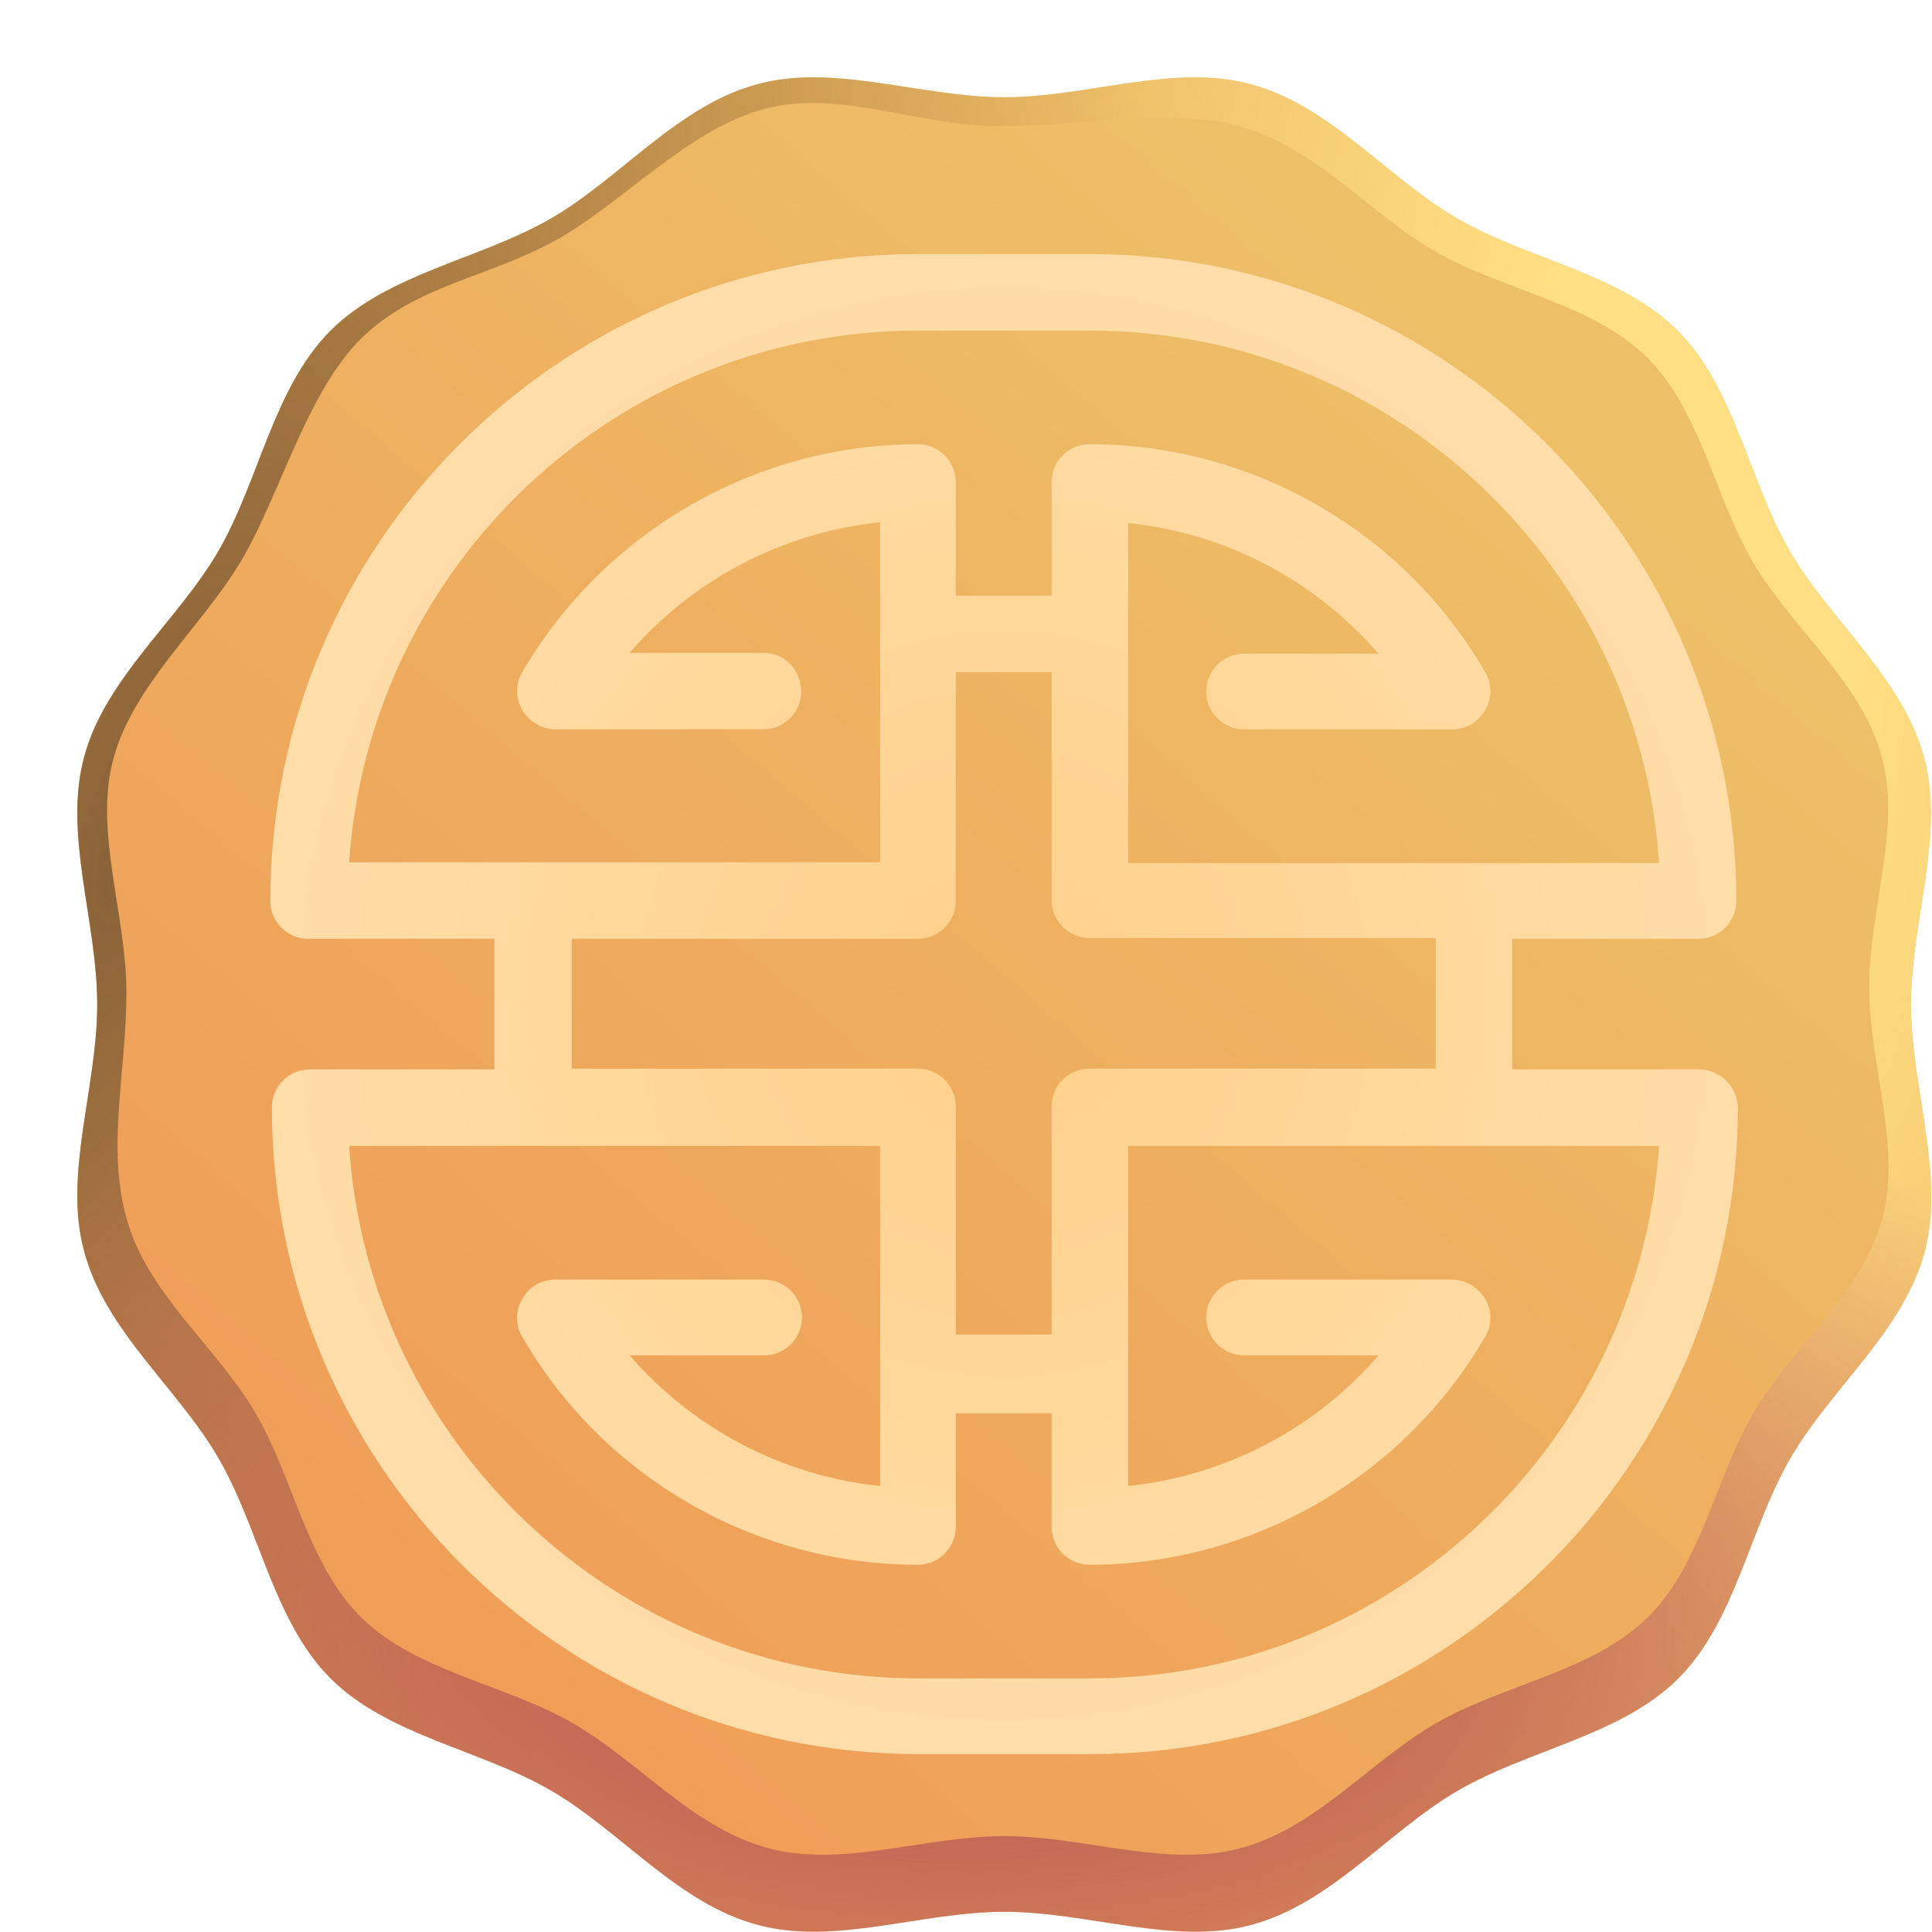
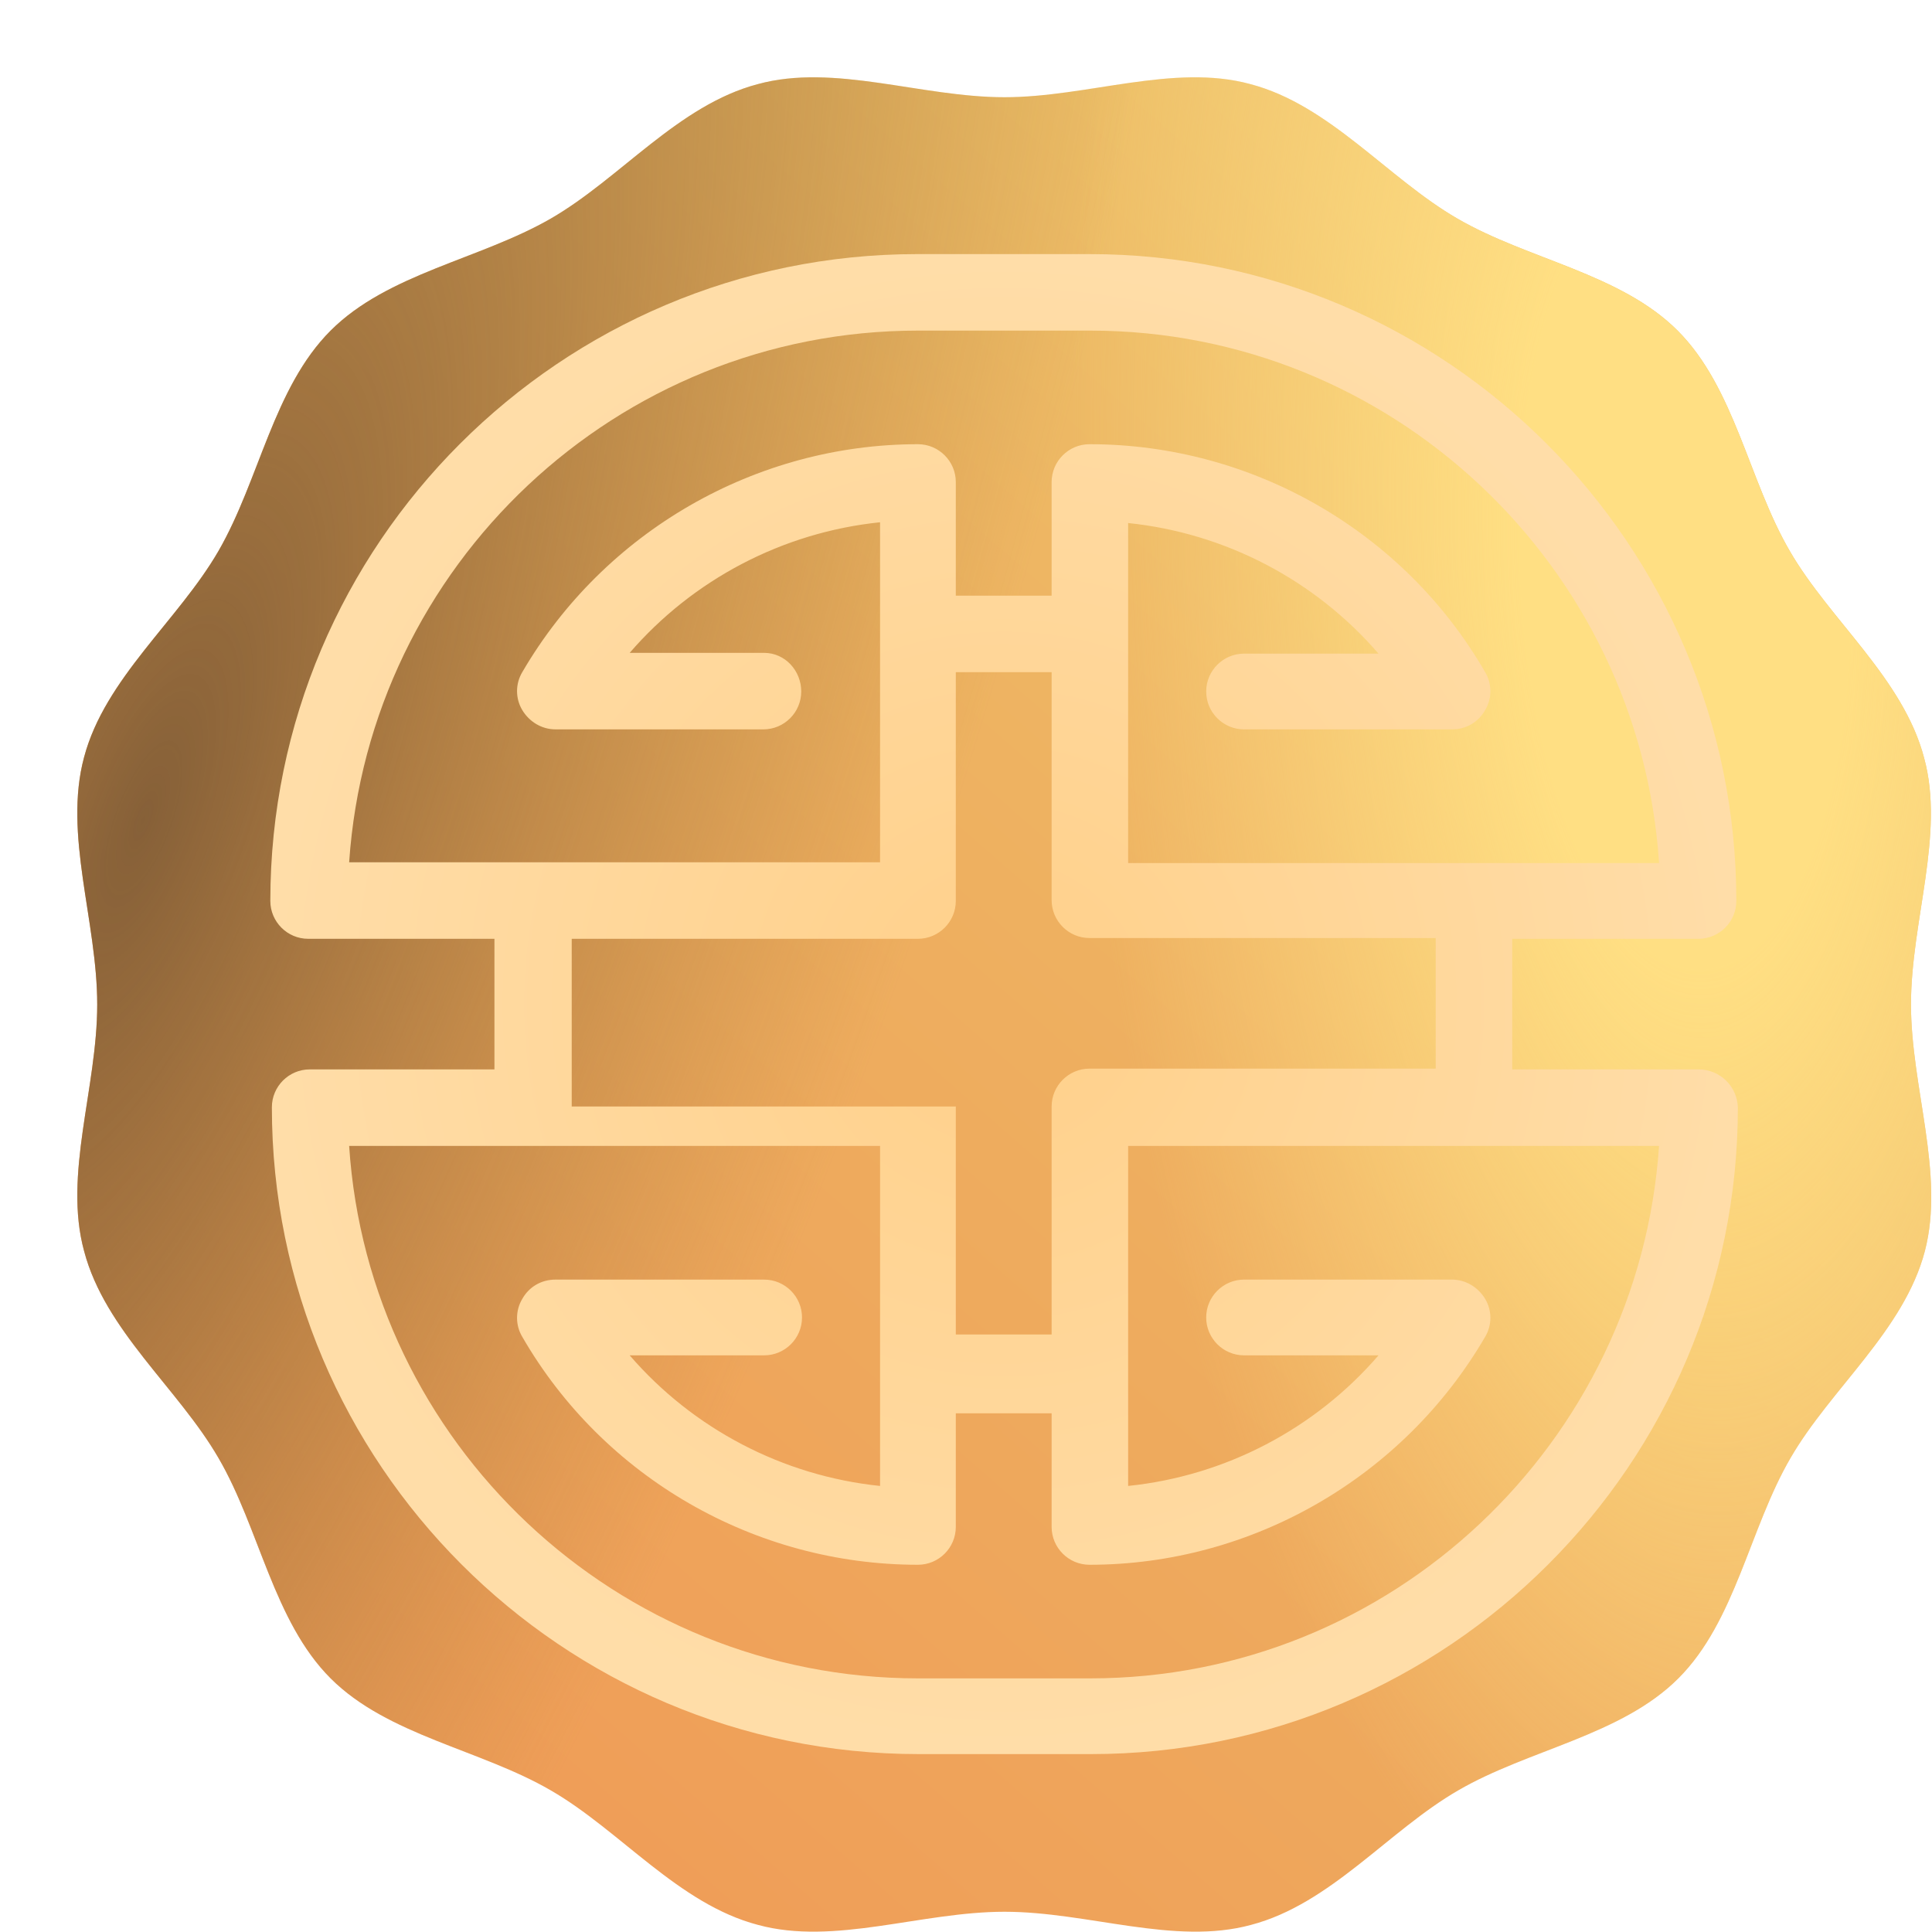
<svg xmlns="http://www.w3.org/2000/svg" width="25" height="25" viewBox="0 0 25 25" fill="none">
  <path d="M24.728 12.998C24.728 11.918 25.168 10.798 24.898 9.808C24.628 8.778 23.678 8.028 23.158 7.128C22.628 6.218 22.448 5.018 21.708 4.278C20.968 3.538 19.768 3.358 18.858 2.828C17.958 2.308 17.208 1.358 16.178 1.088C15.188 0.818 14.068 1.258 12.998 1.258C11.918 1.258 10.798 0.818 9.808 1.088C8.778 1.358 8.028 2.308 7.128 2.828C6.208 3.358 5.018 3.538 4.278 4.278C3.538 5.018 3.358 6.208 2.828 7.128C2.308 8.028 1.358 8.778 1.088 9.798C0.818 10.798 1.258 11.918 1.258 12.998C1.258 14.078 0.818 15.198 1.088 16.188C1.358 17.218 2.308 17.968 2.828 18.868C3.358 19.778 3.538 20.978 4.278 21.718C5.018 22.458 6.218 22.638 7.128 23.168C8.028 23.688 8.778 24.638 9.808 24.908C10.798 25.178 11.918 24.738 12.998 24.738C14.078 24.738 15.198 25.178 16.188 24.908C17.218 24.638 17.968 23.688 18.868 23.168C19.778 22.638 20.978 22.458 21.718 21.718C22.458 20.978 22.638 19.778 23.168 18.868C23.688 17.968 24.638 17.218 24.908 16.188C25.168 15.188 24.728 14.068 24.728 12.998Z" fill="url(#paint0_linear_0_1)" />
  <path d="M24.728 12.998C24.728 11.918 25.168 10.798 24.898 9.808C24.628 8.778 23.678 8.028 23.158 7.128C22.628 6.218 22.448 5.018 21.708 4.278C20.968 3.538 19.768 3.358 18.858 2.828C17.958 2.308 17.208 1.358 16.178 1.088C15.188 0.818 14.068 1.258 12.998 1.258C11.918 1.258 10.798 0.818 9.808 1.088C8.778 1.358 8.028 2.308 7.128 2.828C6.208 3.358 5.018 3.538 4.278 4.278C3.538 5.018 3.358 6.208 2.828 7.128C2.308 8.028 1.358 8.778 1.088 9.798C0.818 10.798 1.258 11.918 1.258 12.998C1.258 14.078 0.818 15.198 1.088 16.188C1.358 17.218 2.308 17.968 2.828 18.868C3.358 19.778 3.538 20.978 4.278 21.718C5.018 22.458 6.218 22.638 7.128 23.168C8.028 23.688 8.778 24.638 9.808 24.908C10.798 25.178 11.918 24.738 12.998 24.738C14.078 24.738 15.198 25.178 16.188 24.908C17.218 24.638 17.968 23.688 18.868 23.168C19.778 22.638 20.978 22.458 21.718 21.718C22.458 20.978 22.638 19.778 23.168 18.868C23.688 17.968 24.638 17.218 24.908 16.188C25.168 15.188 24.728 14.068 24.728 12.998Z" fill="url(#paint1_radial_0_1)" />
  <path d="M24.728 12.998C24.728 11.918 25.168 10.798 24.898 9.808C24.628 8.778 23.678 8.028 23.158 7.128C22.628 6.218 22.448 5.018 21.708 4.278C20.968 3.538 19.768 3.358 18.858 2.828C17.958 2.308 17.208 1.358 16.178 1.088C15.188 0.818 14.068 1.258 12.998 1.258C11.918 1.258 10.798 0.818 9.808 1.088C8.778 1.358 8.028 2.308 7.128 2.828C6.208 3.358 5.018 3.538 4.278 4.278C3.538 5.018 3.358 6.208 2.828 7.128C2.308 8.028 1.358 8.778 1.088 9.798C0.818 10.798 1.258 11.918 1.258 12.998C1.258 14.078 0.818 15.198 1.088 16.188C1.358 17.218 2.308 17.968 2.828 18.868C3.358 19.778 3.538 20.978 4.278 21.718C5.018 22.458 6.218 22.638 7.128 23.168C8.028 23.688 8.778 24.638 9.808 24.908C10.798 25.178 11.918 24.738 12.998 24.738C14.078 24.738 15.198 25.178 16.188 24.908C17.218 24.638 17.968 23.688 18.868 23.168C19.778 22.638 20.978 22.458 21.718 21.718C22.458 20.978 22.638 19.778 23.168 18.868C23.688 17.968 24.638 17.218 24.908 16.188C25.168 15.188 24.728 14.068 24.728 12.998Z" fill="url(#paint2_radial_0_1)" />
-   <path d="M24.728 12.998C24.728 11.918 25.168 10.798 24.898 9.808C24.628 8.778 23.678 8.028 23.158 7.128C22.628 6.218 22.448 5.018 21.708 4.278C20.968 3.538 19.768 3.358 18.858 2.828C17.958 2.308 17.208 1.358 16.178 1.088C15.188 0.818 14.068 1.258 12.998 1.258C11.918 1.258 10.798 0.818 9.808 1.088C8.778 1.358 8.028 2.308 7.128 2.828C6.208 3.358 5.018 3.538 4.278 4.278C3.538 5.018 3.358 6.208 2.828 7.128C2.308 8.028 1.358 8.778 1.088 9.798C0.818 10.798 1.258 11.918 1.258 12.998C1.258 14.078 0.818 15.198 1.088 16.188C1.358 17.218 2.308 17.968 2.828 18.868C3.358 19.778 3.538 20.978 4.278 21.718C5.018 22.458 6.218 22.638 7.128 23.168C8.028 23.688 8.778 24.638 9.808 24.908C10.798 25.178 11.918 24.738 12.998 24.738C14.078 24.738 15.198 25.178 16.188 24.908C17.218 24.638 17.968 23.688 18.868 23.168C19.778 22.638 20.978 22.458 21.718 21.718C22.458 20.978 22.638 19.778 23.168 18.868C23.688 17.968 24.638 17.218 24.908 16.188C25.168 15.188 24.728 14.068 24.728 12.998Z" fill="url(#paint3_radial_0_1)" />
  <g filter="url(#filter0_f_0_1)">
-     <path d="M24.187 12.776C24.187 11.766 24.607 10.718 24.349 9.792C24.092 8.828 23.186 8.127 22.69 7.285C22.184 6.434 22.012 5.311 21.306 4.619C20.601 3.926 19.456 3.758 18.588 3.262C17.729 2.776 17.014 1.887 16.031 1.634C15.087 1.382 13.958 1.634 12.938 1.634C11.907 1.634 10.851 1.154 9.906 1.406C8.924 1.659 8.077 2.607 7.219 3.094C6.341 3.59 5.385 3.683 4.679 4.375C3.973 5.067 3.631 6.389 3.125 7.25C2.629 8.092 1.726 8.858 1.469 9.813C1.211 10.748 1.636 11.833 1.636 12.844C1.636 13.854 1.378 14.834 1.636 15.76C1.893 16.724 2.8 17.426 3.296 18.268C3.801 19.119 3.973 20.241 4.679 20.934C5.385 21.626 6.53 21.794 7.398 22.29C8.256 22.777 8.972 23.665 9.954 23.918C10.899 24.171 11.967 23.759 12.998 23.759C14.028 23.759 15.096 24.171 16.041 23.918C17.023 23.665 17.739 22.777 18.597 22.29C19.465 21.794 20.61 21.626 21.316 20.934C22.022 20.241 22.194 19.119 22.699 18.268C23.195 17.426 24.102 16.724 24.359 15.76C24.607 14.825 24.187 13.777 24.187 12.776Z" fill="url(#paint4_linear_0_1)" />
-   </g>
-   <path d="M21.978 13.838H19.568V12.148H21.978C22.248 12.148 22.468 11.928 22.468 11.658C22.468 7.048 18.718 3.288 14.098 3.288H11.868C7.258 3.288 3.498 7.038 3.498 11.658C3.498 11.928 3.718 12.148 3.988 12.148H6.398V13.838H4.008C3.738 13.838 3.518 14.058 3.518 14.328C3.518 18.938 7.268 22.698 11.888 22.698H14.118C18.728 22.698 22.488 18.948 22.488 14.328C22.478 14.058 22.258 13.838 21.978 13.838ZM11.878 4.278H14.108C18.008 4.278 21.218 7.328 21.468 11.168H14.598V6.768C15.858 6.898 17.018 7.508 17.838 8.458H16.098C15.828 8.458 15.608 8.678 15.608 8.948C15.608 9.218 15.828 9.438 16.098 9.438H18.788C18.968 9.438 19.128 9.348 19.218 9.188C19.308 9.038 19.308 8.848 19.218 8.698C18.168 6.878 16.208 5.748 14.098 5.748C13.828 5.748 13.608 5.968 13.608 6.238V7.708H12.368V6.238C12.368 5.968 12.148 5.748 11.878 5.748C9.778 5.748 7.818 6.878 6.758 8.698C6.668 8.848 6.668 9.038 6.758 9.188C6.848 9.338 7.008 9.438 7.188 9.438H9.878C10.148 9.438 10.368 9.218 10.368 8.948C10.368 8.678 10.158 8.448 9.888 8.448H8.148C8.968 7.498 10.128 6.888 11.388 6.758V11.158H4.518C4.778 7.318 7.978 4.278 11.878 4.278ZM7.398 12.148H11.878C12.148 12.148 12.368 11.928 12.368 11.658V8.698H13.608V11.648C13.608 11.918 13.828 12.138 14.098 12.138H18.578V13.828H14.098C13.828 13.828 13.608 14.048 13.608 14.318V17.268H12.368V14.318C12.368 14.048 12.148 13.828 11.878 13.828H7.398V12.148ZM14.108 21.718H11.878C7.978 21.718 4.768 18.668 4.518 14.828H11.388V19.228C10.128 19.098 8.968 18.488 8.148 17.538H9.888C10.158 17.538 10.378 17.318 10.378 17.048C10.378 16.778 10.158 16.558 9.888 16.558H7.188C7.008 16.558 6.848 16.648 6.758 16.808C6.668 16.958 6.668 17.148 6.758 17.298C7.808 19.118 9.768 20.248 11.878 20.248C12.148 20.248 12.368 20.028 12.368 19.758V18.288H13.608V19.758C13.608 20.028 13.828 20.248 14.098 20.248C16.198 20.248 18.158 19.118 19.218 17.298C19.308 17.148 19.308 16.958 19.218 16.808C19.128 16.658 18.968 16.558 18.788 16.558H16.098C15.828 16.558 15.608 16.778 15.608 17.048C15.608 17.318 15.828 17.538 16.098 17.538H17.838C17.018 18.488 15.858 19.098 14.598 19.228V14.828H21.468C21.208 18.668 18.008 21.718 14.108 21.718Z" fill="url(#paint5_radial_0_1)" />
+     </g>
+   <path d="M21.978 13.838H19.568V12.148H21.978C22.248 12.148 22.468 11.928 22.468 11.658C22.468 7.048 18.718 3.288 14.098 3.288H11.868C7.258 3.288 3.498 7.038 3.498 11.658C3.498 11.928 3.718 12.148 3.988 12.148H6.398V13.838H4.008C3.738 13.838 3.518 14.058 3.518 14.328C3.518 18.938 7.268 22.698 11.888 22.698H14.118C18.728 22.698 22.488 18.948 22.488 14.328C22.478 14.058 22.258 13.838 21.978 13.838ZM11.878 4.278H14.108C18.008 4.278 21.218 7.328 21.468 11.168H14.598V6.768C15.858 6.898 17.018 7.508 17.838 8.458H16.098C15.828 8.458 15.608 8.678 15.608 8.948C15.608 9.218 15.828 9.438 16.098 9.438H18.788C18.968 9.438 19.128 9.348 19.218 9.188C19.308 9.038 19.308 8.848 19.218 8.698C18.168 6.878 16.208 5.748 14.098 5.748C13.828 5.748 13.608 5.968 13.608 6.238V7.708H12.368V6.238C12.368 5.968 12.148 5.748 11.878 5.748C9.778 5.748 7.818 6.878 6.758 8.698C6.668 8.848 6.668 9.038 6.758 9.188C6.848 9.338 7.008 9.438 7.188 9.438H9.878C10.148 9.438 10.368 9.218 10.368 8.948C10.368 8.678 10.158 8.448 9.888 8.448H8.148C8.968 7.498 10.128 6.888 11.388 6.758V11.158H4.518C4.778 7.318 7.978 4.278 11.878 4.278ZM7.398 12.148H11.878C12.148 12.148 12.368 11.928 12.368 11.658V8.698H13.608V11.648C13.608 11.918 13.828 12.138 14.098 12.138H18.578V13.828H14.098C13.828 13.828 13.608 14.048 13.608 14.318V17.268H12.368V14.318H7.398V12.148ZM14.108 21.718H11.878C7.978 21.718 4.768 18.668 4.518 14.828H11.388V19.228C10.128 19.098 8.968 18.488 8.148 17.538H9.888C10.158 17.538 10.378 17.318 10.378 17.048C10.378 16.778 10.158 16.558 9.888 16.558H7.188C7.008 16.558 6.848 16.648 6.758 16.808C6.668 16.958 6.668 17.148 6.758 17.298C7.808 19.118 9.768 20.248 11.878 20.248C12.148 20.248 12.368 20.028 12.368 19.758V18.288H13.608V19.758C13.608 20.028 13.828 20.248 14.098 20.248C16.198 20.248 18.158 19.118 19.218 17.298C19.308 17.148 19.308 16.958 19.218 16.808C19.128 16.658 18.968 16.558 18.788 16.558H16.098C15.828 16.558 15.608 16.778 15.608 17.048C15.608 17.318 15.828 17.538 16.098 17.538H17.838C17.018 18.488 15.858 19.098 14.598 19.228V14.828H21.468C21.208 18.668 18.008 21.718 14.108 21.718Z" fill="url(#paint5_radial_0_1)" />
  <defs>
    <filter id="filter0_f_0_1" x="0.886" y="0.833" width="24.052" height="23.667" filterUnits="userSpaceOnUse" color-interpolation-filters="sRGB">
      <feFlood flood-opacity="0" result="BackgroundImageFix" />
      <feBlend mode="normal" in="SourceGraphic" in2="BackgroundImageFix" result="shape" />
      <feGaussianBlur stdDeviation="0.25" result="effect1_foregroundBlur_0_1" />
    </filter>
    <linearGradient id="paint0_linear_0_1" x1="19.875" y1="4.625" x2="5.25" y2="21.375" gradientUnits="userSpaceOnUse">
      <stop stop-color="#EDC068" />
      <stop offset="0.495" stop-color="#EEAE5F" />
      <stop offset="1" stop-color="#EF9E58" />
    </linearGradient>
    <radialGradient id="paint1_radial_0_1" cx="0" cy="0" r="1" gradientUnits="userSpaceOnUse" gradientTransform="translate(1.875 10.688) rotate(20.386) scale(9.868 28.681)">
      <stop stop-color="#866038" />
      <stop offset="1" stop-color="#AA7A37" stop-opacity="0" />
    </radialGradient>
    <radialGradient id="paint2_radial_0_1" cx="0" cy="0" r="1" gradientUnits="userSpaceOnUse" gradientTransform="translate(21.812 7.312) rotate(86.881) scale(19.529 7.928)">
      <stop offset="0.269" stop-color="#FFDF83" />
      <stop offset="1" stop-color="#FFDC87" stop-opacity="0" />
    </radialGradient>
    <radialGradient id="paint3_radial_0_1" cx="0" cy="0" r="1" gradientUnits="userSpaceOnUse" gradientTransform="translate(12.562 21) rotate(90) scale(8.438 16.45)">
      <stop offset="0.267" stop-color="#BF6556" />
      <stop offset="1" stop-color="#C16556" stop-opacity="0" />
    </radialGradient>
    <linearGradient id="paint4_linear_0_1" x1="19.558" y1="4.944" x2="5.915" y2="20.877" gradientUnits="userSpaceOnUse">
      <stop stop-color="#EDC068" />
      <stop offset="0.495" stop-color="#EEAE5F" />
      <stop offset="1" stop-color="#EF9E58" />
    </linearGradient>
    <radialGradient id="paint5_radial_0_1" cx="0" cy="0" r="1" gradientUnits="userSpaceOnUse" gradientTransform="translate(12.993 12.993) rotate(90) scale(9.705 9.495)">
      <stop stop-color="#FFD08A" />
      <stop offset="1" stop-color="#FFDDA8" />
    </radialGradient>
  </defs>
</svg>